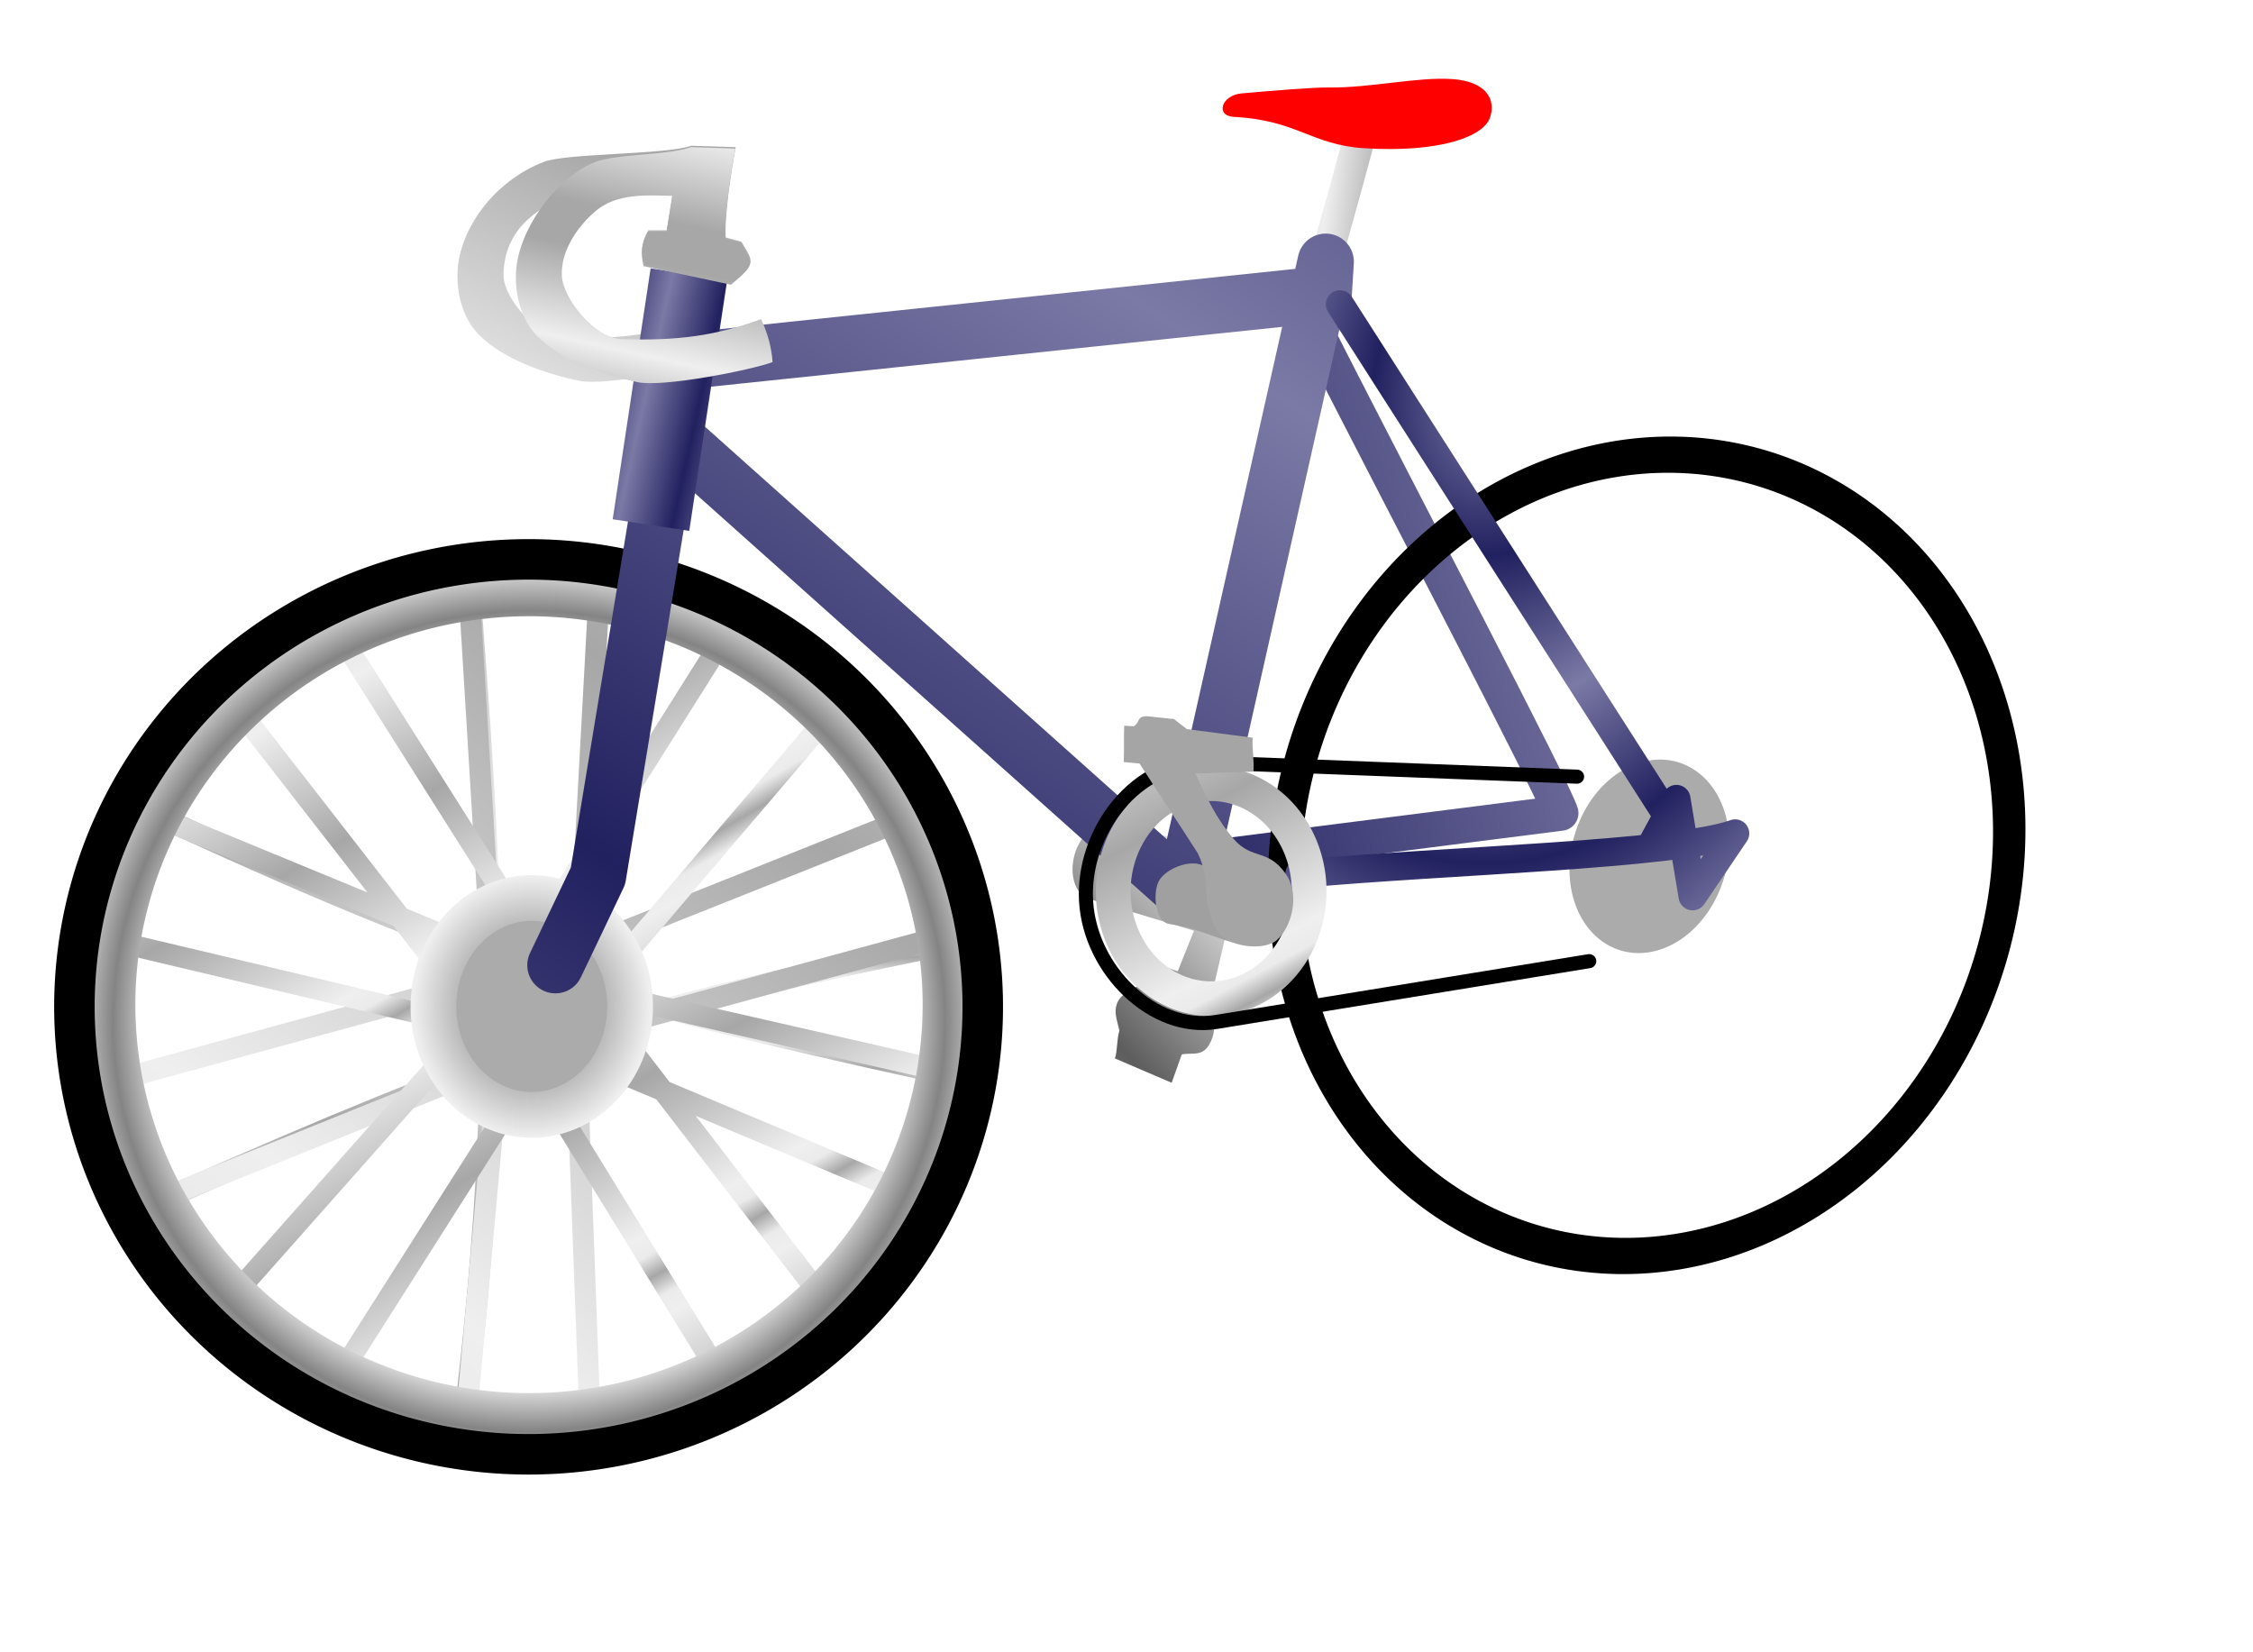
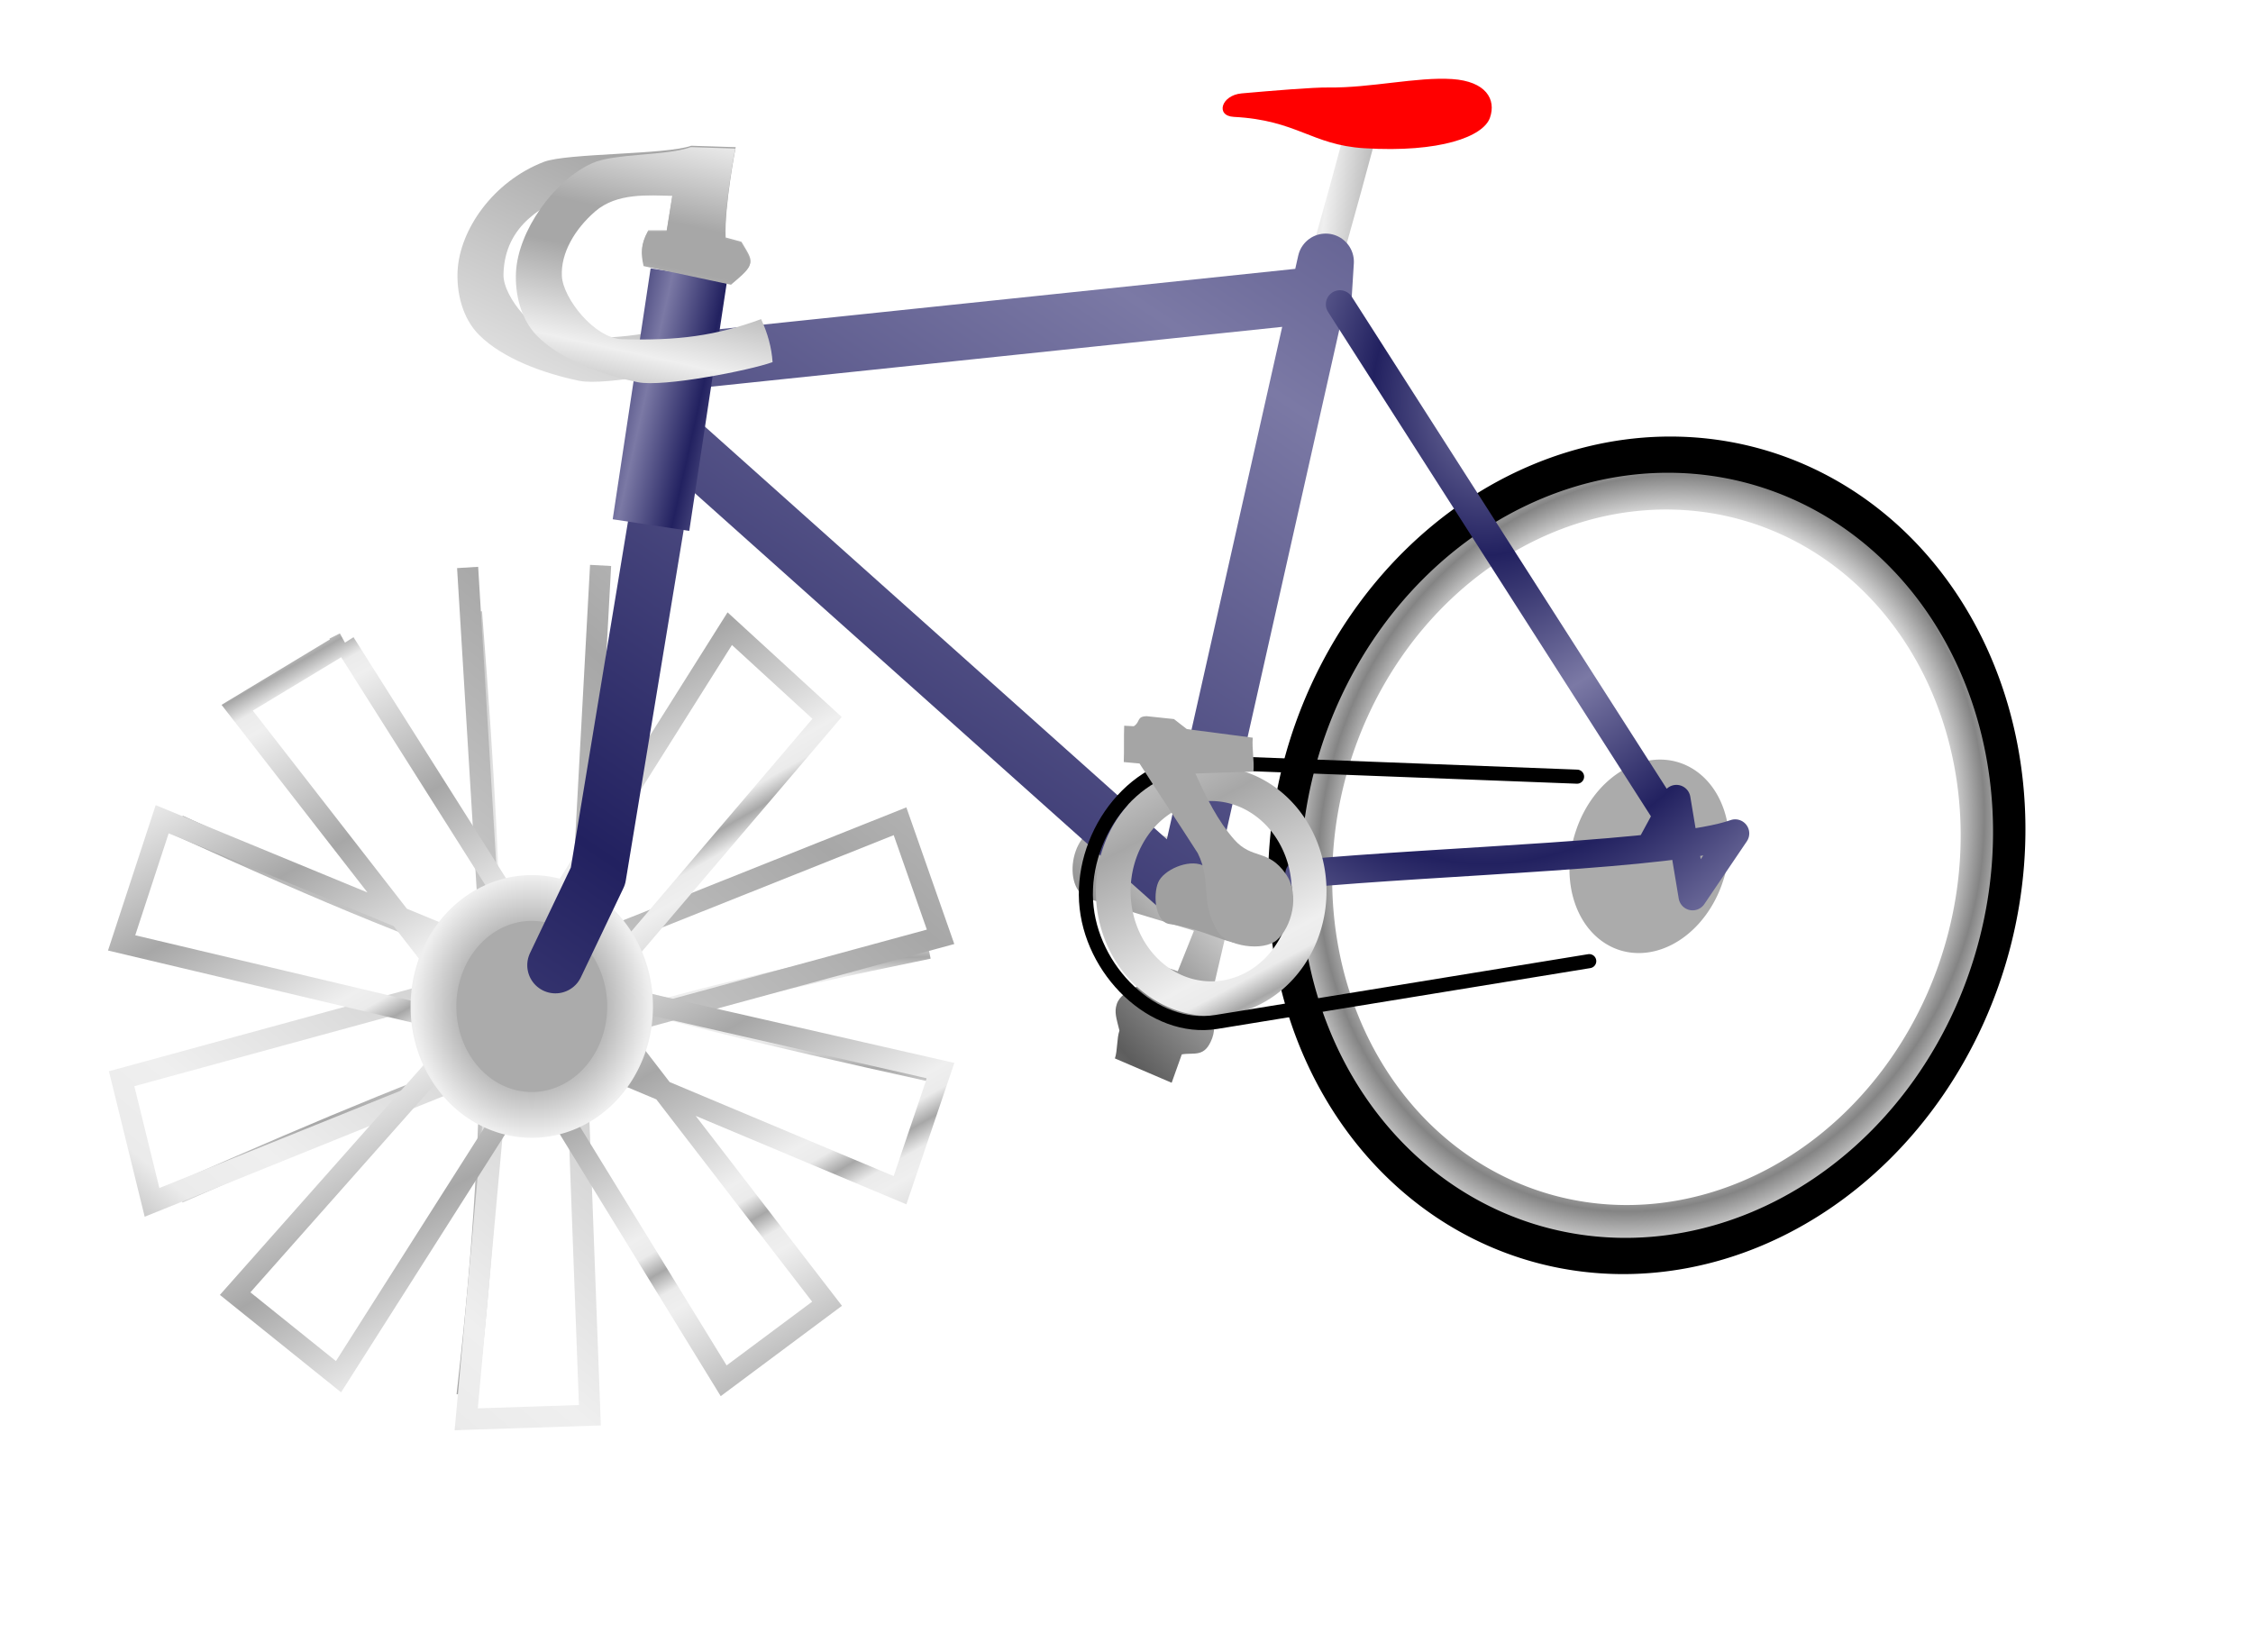
<svg xmlns="http://www.w3.org/2000/svg" xmlns:xlink="http://www.w3.org/1999/xlink" width="800" height="586.667">
  <title>bike1</title>
  <defs>
    <linearGradient id="linearGradient6627">
      <stop stop-color="#ffffff" offset="0" id="stop6628" />
      <stop stop-color="#fffe65" offset="0.175" id="stop6633" />
      <stop stop-color="#e1cd00" offset="1" id="stop6631" />
    </linearGradient>
    <linearGradient id="linearGradient6621">
      <stop stop-color="#a7a7a7" offset="0" id="stop6622" />
      <stop stop-color="#a7a7a7" offset="0.119" id="stop6623" />
      <stop stop-color="#efefef" offset="0.624" id="stop6624" />
      <stop stop-color="#a7a7a7" offset="1" id="stop6625" />
    </linearGradient>
    <linearGradient id="linearGradient5366">
      <stop stop-color="#a7a7a7" offset="0" id="stop5367" />
      <stop stop-color="#a7a7a7" offset="0.119" id="stop5371" />
      <stop stop-color="#efefef" offset="0.624" id="stop5368" />
      <stop stop-color="#a7a7a7" offset="1" id="stop5370" />
    </linearGradient>
    <linearGradient id="linearGradient4075">
      <stop stop-color="#5d5d5d" offset="0" id="stop4076" />
      <stop stop-color="#efefef" offset="0.771" id="stop4077" />
      <stop stop-color="#ebebeb" offset="0.882" id="stop4078" />
      <stop stop-color="#5e5e5e" offset="1" id="stop4079" />
    </linearGradient>
    <linearGradient id="linearGradient3445">
      <stop stop-color="#848484" offset="0" id="stop3446" />
      <stop stop-color="#efefef" offset="0.771" id="stop3447" />
      <stop stop-color="#ebebeb" offset="0.882" id="stop3448" />
      <stop stop-color="#848484" offset="1" id="stop3449" />
    </linearGradient>
    <linearGradient id="linearGradient1557">
      <stop stop-color="#7b79a5" offset="0" id="stop1558" />
      <stop stop-color="#222160" offset="1" id="stop1559" />
    </linearGradient>
    <linearGradient id="linearGradient1552">
      <stop stop-color="#a7a7a7" offset="0" id="stop1553" />
      <stop stop-color="#efefef" offset="0.771" id="stop2187" />
      <stop stop-color="#ebebeb" offset="0.882" id="stop2188" />
      <stop stop-color="#a7a7a7" offset="1" id="stop1554" />
    </linearGradient>
    <linearGradient y2="0.945" y1="0.297" xlink:href="#linearGradient1557" x2="-0.259" x1="1.106" spreadMethod="reflect" id="linearGradient1556" gradientUnits="objectBoundingBox" />
    <linearGradient y2="1.011" y1="-0.051" xlink:href="#linearGradient1552" x2="0.785" x1="0.636" spreadMethod="reflect" id="linearGradient2186" />
    <linearGradient y2="0.041" y1="0.701" xlink:href="#linearGradient1552" x2="0.623" x1="0.63" spreadMethod="reflect" id="linearGradient2811" />
    <linearGradient y2="0.449" y1="0.5" xlink:href="#linearGradient1552" x2="1.265" x1="0" id="linearGradient2815" />
    <linearGradient y2="0.926" y1="0.214" xlink:href="#linearGradient1552" x2="0.141" x1="0.725" spreadMethod="reflect" id="linearGradient3439" />
    <linearGradient y2="0.447" y1="0.643" xlink:href="#linearGradient1552" x2="0.442" x1="0.565" spreadMethod="reflect" id="linearGradient3441" />
    <radialGradient xlink:href="#linearGradient3445" spreadMethod="reflect" r="0.5" id="radialGradient3444" fy="0.522" fx="0.504" cy="0.52" cx="0.5" />
    <radialGradient xlink:href="#linearGradient4075" r="0.781" id="radialGradient4081" fy="0.5" fx="0.5" cy="0.5" cx="0.5" />
    <linearGradient y2="0.927" y1="0.081" xlink:href="#linearGradient1557" x2="0.174" x1="0.79" spreadMethod="reflect" id="linearGradient4722" />
    <linearGradient y2="0.997" y1="0.019" xlink:href="#linearGradient1557" x2="0.915" x1="0.25" spreadMethod="reflect" id="linearGradient4724" />
    <radialGradient xlink:href="#linearGradient1557" spreadMethod="reflect" r="0.261" id="radialGradient4729" fy="0.163" fx="0.428" cy="0.163" cx="0.428" />
    <linearGradient y2="0.998" y1="0.165" xlink:href="#linearGradient1552" x2="0.744" x1="0.339" spreadMethod="reflect" id="linearGradient4733" />
    <linearGradient y2="-0.174" y1="0.811" xlink:href="#linearGradient4075" x2="1.004" x1="0.268" spreadMethod="reflect" id="linearGradient4739" />
    <linearGradient y2="1.157" y1="0.417" xlink:href="#linearGradient5366" x2="0.486" x1="0.659" spreadMethod="reflect" id="linearGradient5365" />
    <linearGradient y2="1.987" y1="-0.054" xlink:href="#linearGradient5366" x2="-0.272" x1="0.924" spreadMethod="reflect" id="linearGradient5373" />
    <linearGradient y2="0.938" y1="-0.516" xlink:href="#linearGradient5366" x2="1.37" x1="-2.019" id="linearGradient5997" />
    <radialGradient xlink:href="#linearGradient6627" r="1.055" id="radialGradient6626" fy="0.071" fx="0.311" cy="0.071" cx="0.311" />
  </defs>
  <g>
    <title>Layer 1</title>
    <path fill="none" fill-rule="evenodd" stroke="url(#linearGradient5997)" stroke-width="11.25" stroke-miterlimit="4" id="path5375" d="m470.738,91.498c0.72,-0.72 13.676,-48.945 13.676,-48.945" />
    <g id="g4082">
      <path fill="none" fill-opacity="0.75" fill-rule="evenodd" stroke="url(#linearGradient2811)" stroke-width="7.5" stroke-miterlimit="4" id="path2189" d="m329.702,336.71c-115.802,23.72 -155.475,38.156 -266.402,86.843" />
      <path fill="none" fill-opacity="0.75" fill-rule="evenodd" stroke="url(#linearGradient2186)" stroke-width="7.5" stroke-miterlimit="4" id="path1560" d="m63.341,293.037c107.488,49.185 148.035,60.942 266.32,87.094" />
      <path fill="none" fill-opacity="0.75" fill-rule="evenodd" stroke="url(#linearGradient2815)" stroke-width="7.5" stroke-linecap="square" stroke-miterlimit="4" id="path2812" d="m167.71,221.059c8.158,104.609 9.837,171.069 -1.44,270.639" />
      <path fill="none" fill-rule="evenodd" stroke="url(#linearGradient3439)" stroke-width="7.5" stroke-linecap="square" stroke-miterlimit="4" id="path2816" d="m166.27,205.224l8.637,141.797l-131.72,35.989l10.797,43.907l123.083,-49.665l-11.517,126.682l43.907,-1.44l-5.038,-134.6l129.561,-35.269l-14.396,-41.028l-113.726,45.346l7.198,-132.44" />
      <path fill="none" fill-opacity="0.75" fill-rule="evenodd" stroke="url(#linearGradient3441)" stroke-width="7.5" stroke-miterlimit="4" id="path3440" d="m122.363,228.257l66.94,105.808l69.819,-110.847l34.55,31.67l-82.775,97.171l123.083,28.072l-14.396,42.467l-116.605,-48.945l8.637,-17.275l82.055,106.528l-36.709,27.352l-67.66,-110.127l-69.099,108.687l-36.709,-29.511l84.215,-95.011l-124.523,-29.511l14.396,-43.907l127.402,52.544l-15.115,17.995l-85.654,-110.127l38.149,-23.033z" />
-       <path fill="none" fill-opacity="0.75" fill-rule="evenodd" stroke="url(#radialGradient3444)" stroke-width="16.292" stroke-linecap="square" stroke-miterlimit="4" id="path3443" d="m279.752,242.281a147.914,146.061 0 1 1 -0.624,-0.486" />
-       <path fill="none" fill-opacity="0.75" fill-rule="evenodd" stroke="#000000" stroke-width="14.384" stroke-linecap="round" stroke-miterlimit="4" id="path3442" d="m287.855,232.972a161.267,158.876 0 1 1 -0.195,-0.152" />
      <path fill="#ababab" fill-rule="evenodd" stroke="url(#radialGradient4081)" stroke-width="16.25" stroke-miterlimit="4" id="path3450" d="m210.63,327.282a34.91,38.508 0 1 1 -0.042,-0.037" />
    </g>
-     <path fill="none" fill-rule="evenodd" stroke="url(#linearGradient1556)" stroke-width="12.5" stroke-linecap="round" stroke-linejoin="round" stroke-miterlimit="4" id="path930" d="m435.469,303.834c39.588,-5.038 107.248,-13.676 118.764,-15.115c-2.159,-7.678 -57.583,-113.246 -86.374,-169.869" />
    <g transform="matrix(0.746,0.262,0.288,-0.855,341.758,560.17)" id="g4091">
      <path fill="none" fill-opacity="0.75" fill-rule="evenodd" stroke="url(#linearGradient2811)" stroke-width="7.5" stroke-miterlimit="4" id="path4092" d="m329.702,336.71c-115.802,23.72 -155.475,38.156 -266.402,86.843" />
      <path fill="none" fill-opacity="0.75" fill-rule="evenodd" stroke="url(#linearGradient2186)" stroke-width="7.5" stroke-miterlimit="4" id="path4093" d="m63.341,293.037c107.488,49.185 148.035,60.942 266.32,87.094" />
      <path fill="none" fill-opacity="0.75" fill-rule="evenodd" stroke="url(#linearGradient2815)" stroke-width="7.5" stroke-linecap="square" stroke-miterlimit="4" id="path4094" d="m167.71,221.059c8.158,104.609 9.837,171.069 -1.44,270.639" />
      <path fill="none" fill-rule="evenodd" stroke="url(#linearGradient3439)" stroke-width="7.5" stroke-linecap="square" stroke-miterlimit="4" id="path4095" d="m166.27,205.224l8.637,141.797l-131.72,35.989l10.797,43.907l123.083,-49.665l-11.517,126.682l43.907,-1.44l-5.038,-134.6l129.561,-35.269l-14.396,-41.028l-113.726,45.346l7.198,-132.44" />
-       <path fill="none" fill-opacity="0.75" fill-rule="evenodd" stroke="url(#linearGradient3441)" stroke-width="7.5" stroke-miterlimit="4" id="path4096" d="m122.363,228.257l66.94,105.808l69.819,-110.847l34.55,31.67l-82.775,97.171l123.083,28.072l-14.396,42.467l-116.605,-48.945l8.637,-17.275l82.055,106.528l-36.709,27.352l-67.66,-110.127l-69.099,108.687l-36.709,-29.511l84.215,-95.011l-124.523,-29.511l14.396,-43.907l127.402,52.544l-15.115,17.995l-85.654,-110.127l38.149,-23.033z" />
      <path fill="none" fill-opacity="0.75" fill-rule="evenodd" stroke="url(#radialGradient3444)" stroke-width="16.292" stroke-linecap="square" stroke-miterlimit="4" id="path4097" d="m279.752,242.281a147.914,146.061 0 1 1 -0.624,-0.486" />
      <path fill="none" fill-opacity="0.75" fill-rule="evenodd" stroke="#000000" stroke-width="14.384" stroke-linecap="round" stroke-miterlimit="4" id="path4098" d="m287.855,232.972a161.267,158.876 0 1 1 -0.195,-0.152" />
      <path fill="#ababab" fill-rule="evenodd" stroke="url(#radialGradient4081)" stroke-width="16.25" stroke-miterlimit="4" id="path4099" d="m223.853,357.458a34.91,38.508 0 1 0 -69.819,0a34.91,38.508 0 1 0 69.819,0z" />
    </g>
    <path fill="url(#linearGradient4739)" fill-rule="evenodd" stroke-width="1pt" id="path4738" d="m395.881,375.812c0.96,-2.879 0.647,-7.031 1.607,-9.91c-1.076,-4.406 -1.898,-6.522 -0.938,-9.401c0.96,-2.879 3.701,-4.486 7.969,-6.602c0.96,-2.879 1.919,-5.758 2.879,-8.637l10.797,3.599l5.758,-14.396l-36.929,-11.197c-10.905,-3.307 -6.578,-27.588 6.689,-25.578l17.609,2.668c8.573,1.299 14.087,7.086 17.748,10.324c3.379,2.988 10.422,9.25 8.842,15.29l-3.162,12.092l-5.038,21.594c1.562,4.721 1.994,9.54 0.72,12.956c-2.648,7.099 -6.371,4.971 -10.797,5.758l-3.599,10.077l-20.154,-8.637z" />
    <path fill="none" fill-opacity="0.75" fill-rule="evenodd" stroke="url(#linearGradient4722)" stroke-width="20" stroke-linecap="round" stroke-linejoin="round" stroke-miterlimit="4" id="path4100" d="m197.221,342.702l15.115,-31.67l25.912,-156.913l182.105,162.671l50.385,-223.853l-0.72,11.517l-226.732,23.753" />
    <path fill="url(#linearGradient5373)" fill-rule="evenodd" stroke-width="1pt" id="path5372" d="m236.808,81.779c-2.206,0 -4.411,0 -6.617,0c-2.545,4.581 -2.545,7.634 -1.527,12.215c10.349,2.206 20.698,4.411 31.047,6.617c8.822,-7.465 7.974,-7.295 3.563,-14.76c0,0 -3.563,-1.018 -5.599,-1.527c-0.509,-11.197 3.563,-32.065 3.563,-32.065c-5.259,-0.17 -10.519,-0.339 -15.778,-0.509c-8.992,3.223 -44.216,2.582 -52.342,5.722c-18.165,7.019 -29.825,24.163 -30.625,38.558c-0.431,7.748 1.619,16.888 7.634,22.903c8.405,8.405 23.059,13.734 35.627,16.287c9.111,1.851 39.869,-4.241 47.843,-7.125c-0.339,-5.09 -1.697,-10.179 -4.072,-15.269c-16.117,5.938 -29.718,7.708 -49.369,7.126c-9.777,-0.297 -21.497,-14.468 -21.376,-22.394c0.288,-18.277 15.264,-24.986 24.081,-28.749c5.58,-2.382 27.67,0.077 35.983,0.247c-0.679,4.241 -1.357,8.483 -2.036,12.724z" />
    <path fill="none" fill-opacity="0.75" fill-rule="evenodd" stroke="url(#linearGradient4724)" stroke-width="27.5" stroke-linecap="square" stroke-linejoin="round" stroke-miterlimit="4" id="path4723" d="m242.567,110.932l-9.357,61.901" />
    <path fill="none" fill-opacity="0.75" fill-rule="evenodd" stroke="url(#radialGradient4729)" stroke-width="10" stroke-linecap="round" stroke-linejoin="round" stroke-miterlimit="4" id="path4726" d="m461.381,310.312c51.585,-4.799 133.4,-6.718 154.753,-14.396l-15.115,22.313l-5.758,-34.55l-8.997,16.555l11.157,-2.159l-121.643,-190.023" />
    <path fill="none" fill-opacity="0.75" fill-rule="evenodd" stroke="url(#linearGradient4733)" stroke-width="12.339" stroke-linecap="round" stroke-linejoin="round" stroke-miterlimit="4" id="path4730" d="m464.848,316.43a34.777,38.182 0 1 0 -69.554,0a34.777,38.182 0 1 0 69.554,0z" />
    <path fill="none" fill-opacity="0.75" fill-rule="evenodd" stroke="#000000" stroke-width="5" stroke-linecap="round" stroke-miterlimit="4" id="path4735" d="m559.992,275.763l-131.001,-5.038c-25.785,-0.992 -44.784,24.855 -43.343,49.287c1.441,24.432 23.909,46.483 46.222,42.845l132.44,-21.594" />
    <path fill="#a0a0a0" fill-rule="evenodd" stroke-width="1pt" id="path4741" d="m442.289,335.217c-6.29,0.253 -15.738,-5.629 -26.975,-7.125c-5.135,-0.684 -5.962,-10.206 -4.072,-14.76c1.842,-4.438 10.668,-8.368 15.778,-6.108c5.669,2.507 18.733,-2.019 23.412,0c10.743,4.636 8.722,27.315 -8.143,27.993z" />
    <path fill="#a5a5a5" fill-rule="evenodd" stroke-width="1pt" stroke-linecap="round" stroke-linejoin="round" id="path4740" d="m432.383,330.724c-6.435,-10.476 -1.954,-17.382 -7.069,-27.782c-6.956,-10.858 -13.732,-20.996 -20.688,-31.854c-1.866,-0.17 -3.732,-0.339 -5.599,-0.509c0.17,-4.241 -0.021,-8.663 0.149,-12.904c1.018,0 2.396,0.18 3.414,0.18c2.427,-1.547 0.894,-3.455 4.581,-3.563c3.223,0.339 6.447,0.679 9.67,1.018c1.527,1.188 3.054,2.375 4.581,3.563c7.804,1.018 15.608,2.036 23.412,3.054c-0.339,4.072 0.581,7.963 0.242,12.035c-6.447,0.17 -14.153,0.519 -20.6,0.689c3.861,8.524 7.922,16.783 13.742,23.412c6.406,7.298 12.006,3.178 18.323,12.215c5.336,7.634 1.866,19.092 -3.054,23.412c-4.919,4.32 -17.848,2.335 -21.104,-2.966z" />
    <path fill="url(#linearGradient5365)" fill-rule="evenodd" stroke-width="1pt" id="path4743" d="m236.668,82.262c-2.206,0 -4.411,0 -6.617,0c-2.545,4.581 -2.545,7.634 -1.527,12.215c10.349,2.206 20.698,4.411 31.047,6.617c8.822,-7.465 7.974,-7.295 3.563,-14.76c0,0 -3.563,-1.018 -5.599,-1.527c-0.509,-11.197 3.563,-32.065 3.563,-32.065c-5.259,-0.17 -10.519,-0.339 -15.778,-0.509c-8.992,3.223 -27.138,2.114 -35.067,5.722c-13.846,6.3 -26.226,24.163 -27.026,38.558c-0.431,7.748 1.619,16.888 7.634,22.903c8.405,8.405 23.059,13.734 35.627,16.287c9.111,1.851 39.869,-4.241 47.843,-7.126c-0.339,-5.09 -1.697,-10.179 -4.072,-15.269c-16.117,5.938 -29.718,7.708 -49.369,7.126c-9.777,-0.297 -20.96,-14.478 -21.376,-22.394c-0.432,-8.2 4.597,-16.716 11.845,-22.991c7.739,-6.7 19.032,-5.681 27.346,-5.511c-0.679,4.241 -1.357,8.483 -2.036,12.724z" />
    <path fill="#ff0000" fill-rule="evenodd" stroke-width="1pt" id="path5998" d="m438.094,41.499c22.54,1.171 27.582,9.976 46.321,11.131c26.989,1.664 42.271,-4.146 44.627,-10.797c2.327,-6.571 -1.436,-12.973 -13.421,-13.763c-12.437,-0.82 -28.961,3.184 -43.885,2.995c-5.511,-0.071 -19.568,1.097 -30.849,2.094c-7.259,0.642 -9.395,7.996 -2.792,8.339z" />
  </g>
</svg>